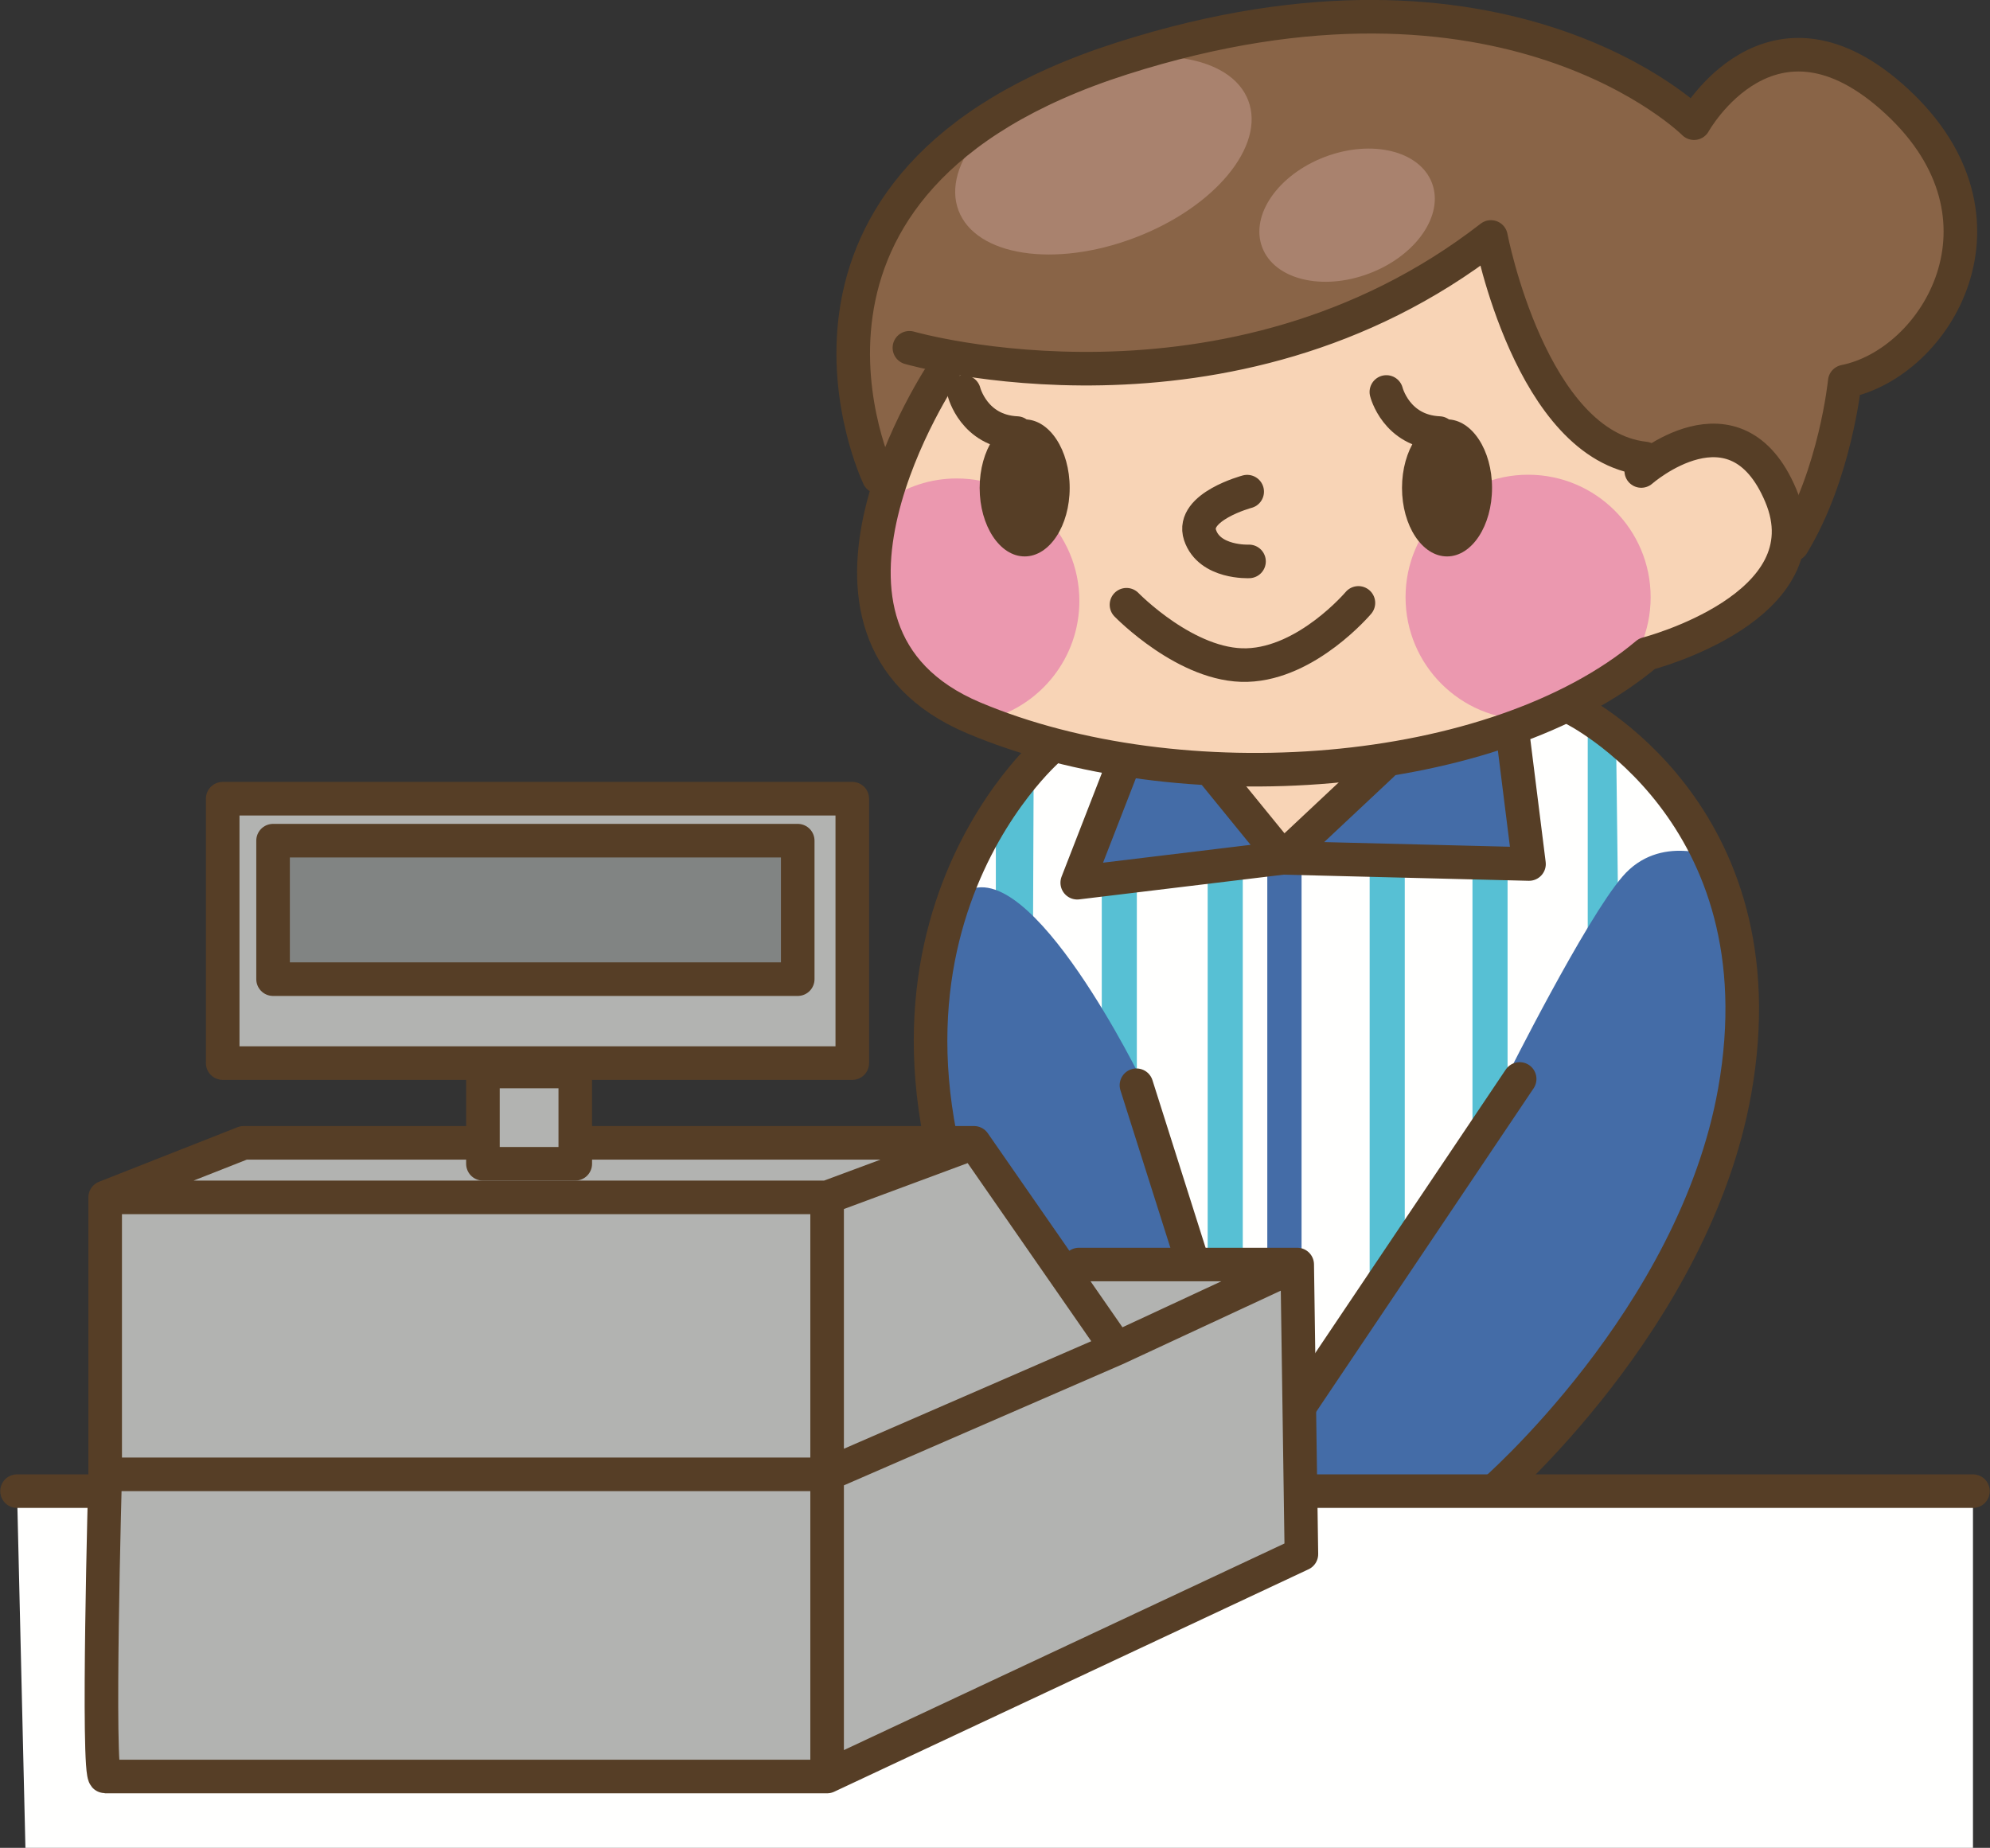
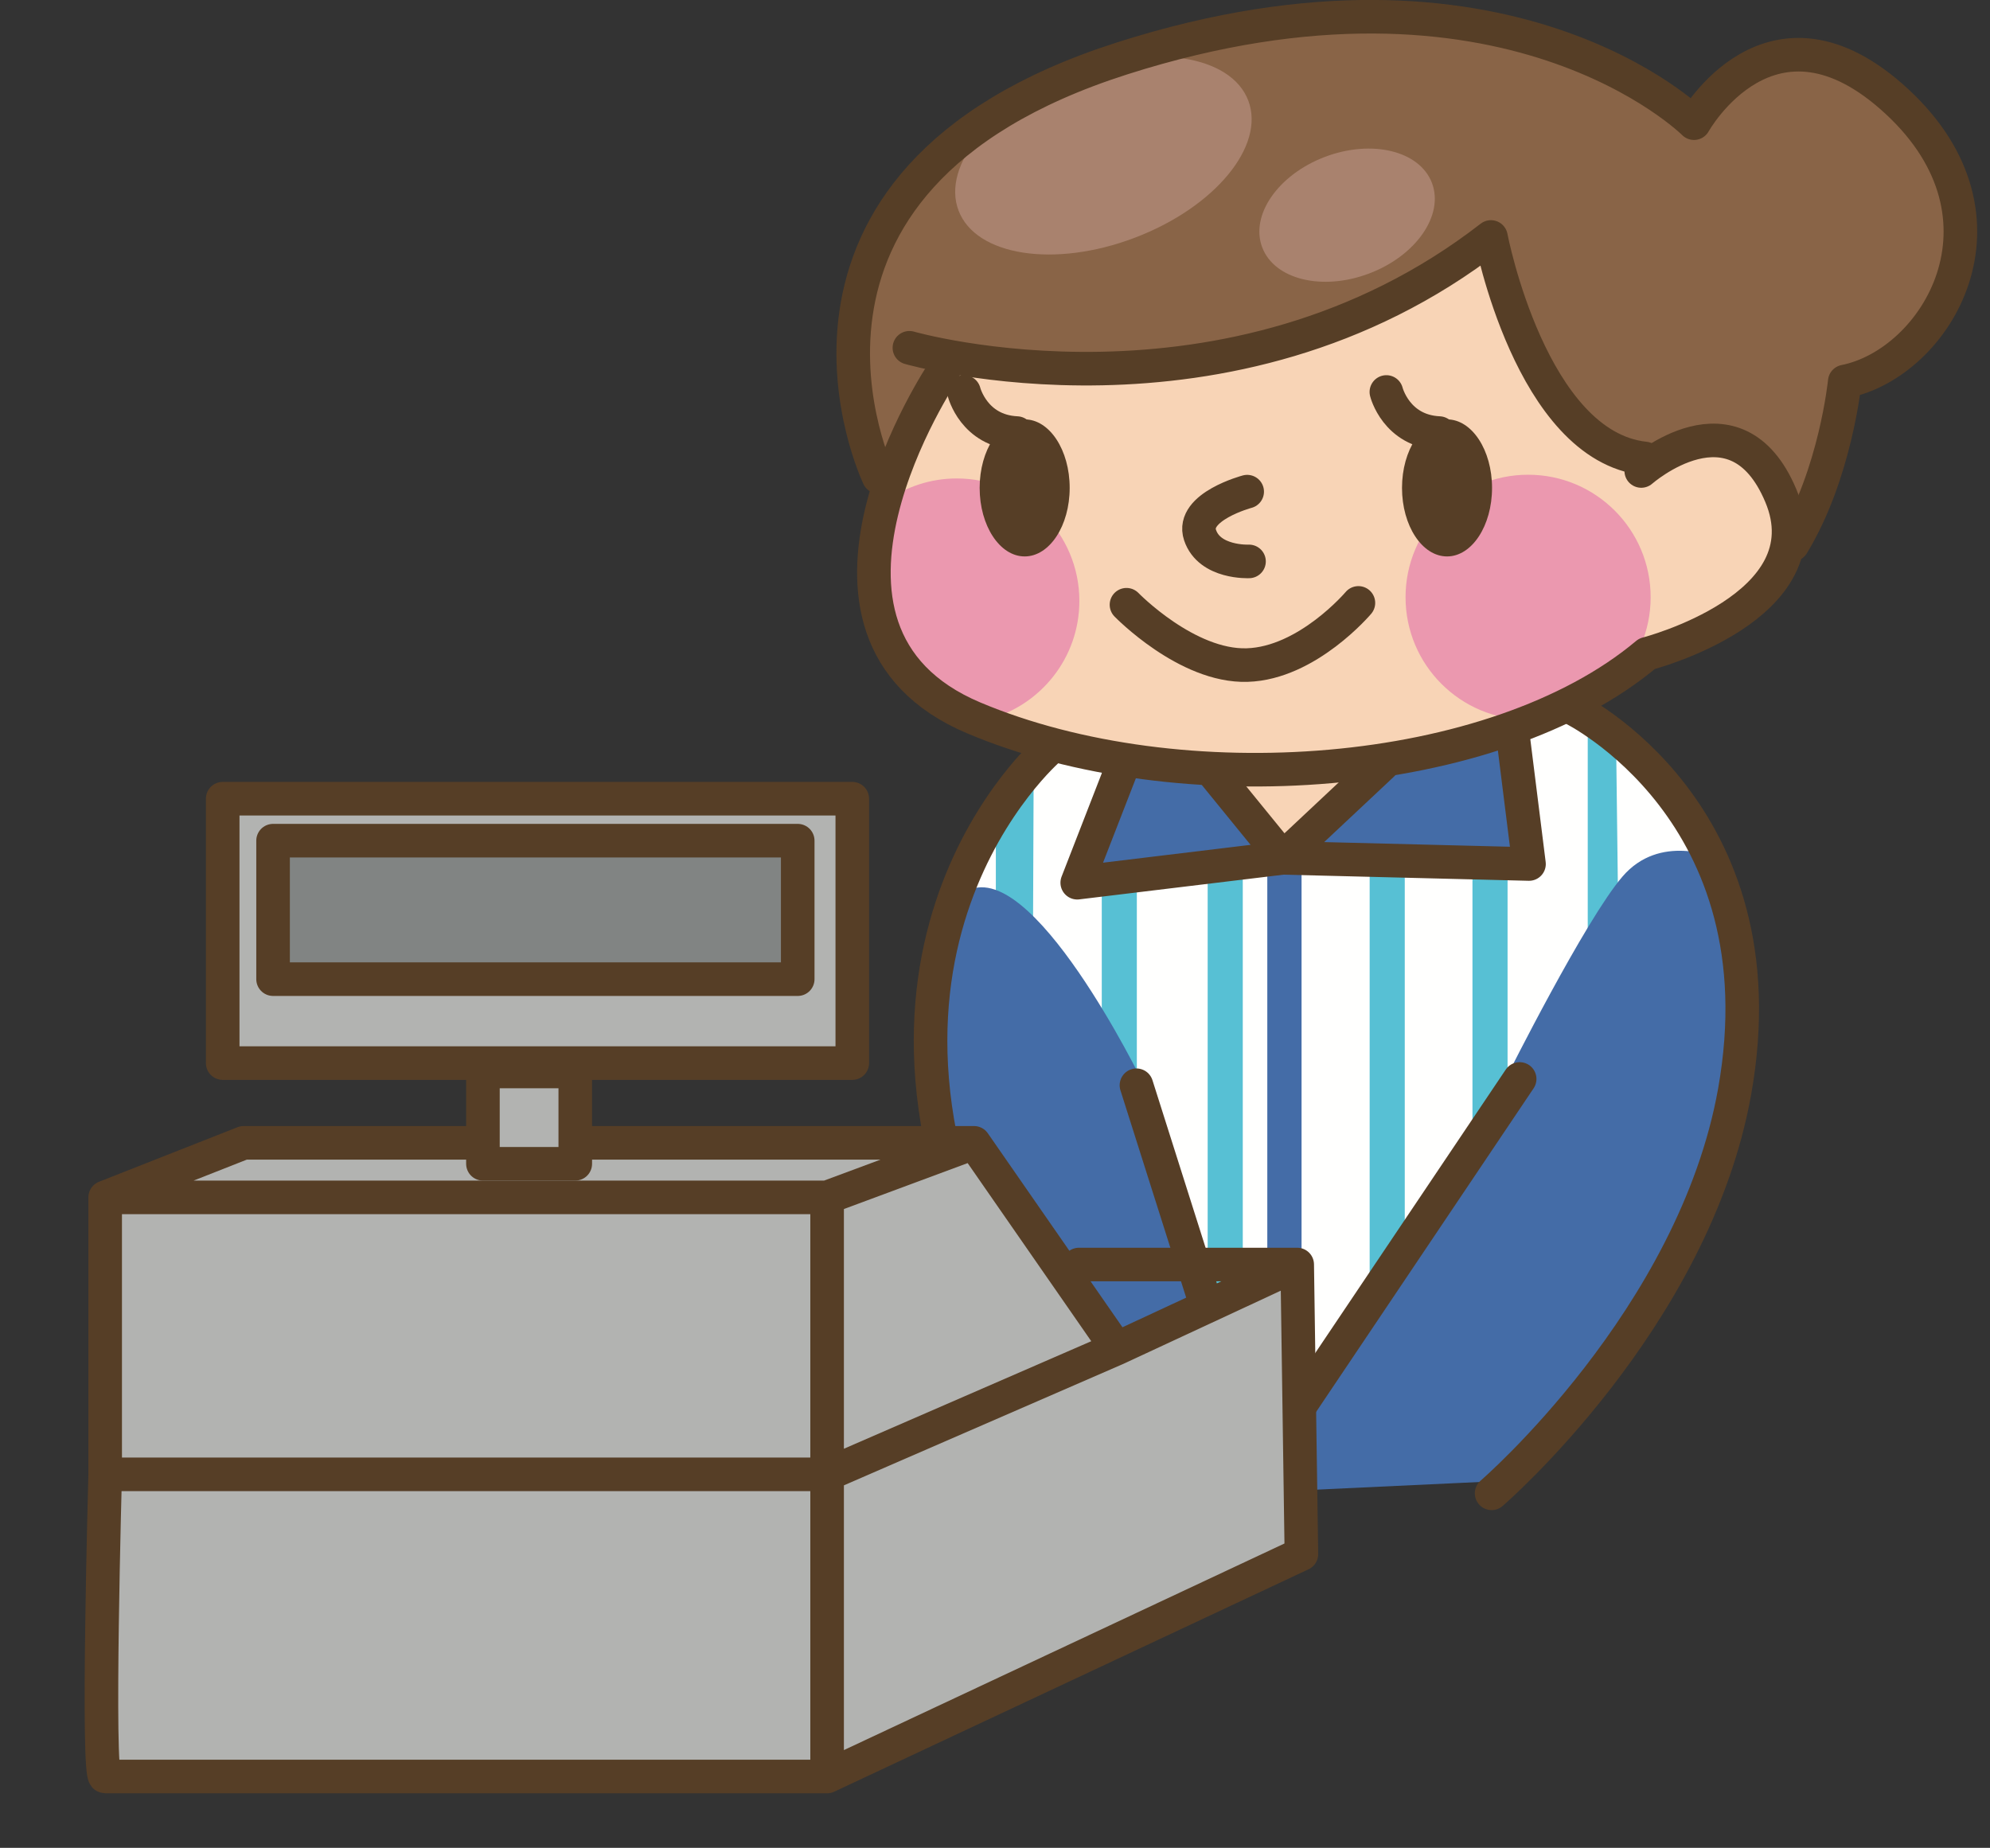
<svg xmlns="http://www.w3.org/2000/svg" version="1.1" x="0" y="0" width="800.067" height="743.042" viewBox="0, 0, 800.067, 743.042">
  <rect x="0" y="0" width="800.067" height="743.042" fill="#333333" stroke="none" />
  <g id="Layer_1">
    <path d="M428.151,295.854 C428.151,295.854 323.526,372.351 405.644,550.119 L617.141,588.351 C617.141,588.351 717.273,471.354 700.398,391.494 C683.523,311.622 636.273,284.601 636.273,284.601 L567.117,307.277 L508.034,346.479 L490.547,304.556 z" fill="#FFFFFE" id="path446084" />
    <path d="M485.694,304.851 L509.51,343.685 L558.363,301.107 z" fill="#F8D4B6" id="path446086" />
    <path d="M523.284,570.422 L509.51,570.422 L509.51,343.685 L523.284,343.685 z" fill="#446CA7" id="path446088" />
    <path d="M414.483,580.442 L400.371,580.442 L400.371,322.412 L415.559,314.892 z" fill="#57C0D4" id="path446090" />
    <path d="M457.059,580.442 L442.959,580.442 L442.959,304.851 L457.059,304.851 z" fill="#57C0D4" id="path446092" />
    <path d="M499.649,580.442 L485.537,580.442 L485.537,304.851 L499.649,304.851 z" fill="#57C0D4" id="path446094" />
-     <path d="M564.776,580.442 L550.664,580.442 L550.664,304.851 L564.776,304.851 z" fill="#57C0D4" id="path446096" />
+     <path d="M564.776,580.442 L550.664,580.442 L550.664,304.851 L564.776,304.851 " fill="#57C0D4" id="path446096" />
    <path d="M606.11,580.442 L591.996,580.442 L591.996,304.851 L606.11,304.851 z" fill="#57C0D4" id="path446098" />
    <path d="M652.44,519.059 L638.34,519.059 L638.34,286.079 L649.773,300.369 z" fill="#57C0D4" id="path446100" />
    <path d="M689.882,344.951 C689.882,344.951 667.344,334.931 652.316,352.47 C637.286,369.978 605.94,432.627 605.94,432.627 L505.746,592.961 L459.402,435.126 C459.402,435.126 414.293,342.419 388.001,358.713 C388.001,358.713 372.96,405.068 372.96,428.85 C372.96,452.666 444.363,602.979 444.363,602.979 L604.706,595.47 C604.706,595.47 676.098,510.273 692.382,452.666 C708.668,395.048 689.882,344.951 689.882,344.951" fill="#446CA7" id="path446102" />
    <path d="M450.626,311.127 L434.343,353.705 L509.51,343.685 L619.736,348.695 L608.46,289.823 L558.363,301.107 L518.274,337.442 L485.694,304.851 z" fill="#446CA7" id="path446104" />
    <path d="M421.814,301.107 C421.814,301.107 325.371,383.763 406.784,534.087 M456.902,436.392 L505.746,590.46 L610.971,433.86 M632.265,284.813 C632.265,284.813 717.452,326.367 697.403,438.902 C681.108,530.343 599.696,600.48 599.696,600.48 M608.46,297.332 L614.726,347.429 L515.753,344.951 L433.098,354.95 L450.626,309.861 M488.205,311.127 L515.753,344.951 L555.843,307.35" fill-opacity="0" stroke="#563E26" stroke-width="13.5" stroke-linecap="round" stroke-linejoin="round" id="path446106" />
    <path d="M381.914,143.273 C381.914,143.273 337.691,212.585 352.436,248.003 C367.181,283.355 412.89,301.076 436.484,302.531 C460.077,304.026 513.159,308.436 513.159,308.436 L591.311,296.646 L665.045,261.261 C665.045,261.261 710.754,240.588 716.661,224.397 C722.558,208.155 712.232,180.135 695.999,178.677 C679.79,177.203 665.045,187.517 665.045,187.517 C665.045,187.517 632.592,175.724 623.753,158.037 C614.906,140.342 604.59,97.572 604.59,97.572 C604.59,97.572 496.949,171.294 381.914,143.273" fill="#F8D4B6" id="path446108" />
    <path d="M743.934,155.085 L722.558,222.923 C722.558,222.923 714.446,176.463 698.952,174.987 C683.481,173.511 665.045,187.518 665.045,187.518 C665.045,187.518 641.451,176.463 632.592,167.604 C623.753,158.777 596.48,96.836 596.48,96.836 C596.48,96.836 531.606,142.556 474.821,144.771 C418.059,146.966 381.914,143.274 381.914,143.274 L353.174,199.298 C353.174,199.298 340.623,141.818 342.099,124.869 C343.598,107.889 385.617,43.731 432.063,27.542 C478.503,11.3 557.393,6.87 598.685,9.824 C639.975,12.809 682.004,46.716 682.004,46.716 C682.004,46.716 703.371,14.991 729.201,17.945 C754.989,20.898 799.233,76.196 792.588,97.574 C785.964,118.964 753.522,154.347 743.934,155.085" fill="#896447" id="path446110" />
    <path d="M456.164,95.622 C424.007,107.837 392.303,102.932 385.374,84.654 C378.434,66.387 398.883,41.675 431.052,29.472 C463.242,17.259 494.913,22.163 501.864,40.442 C508.805,58.709 488.343,83.441 456.164,95.622" fill="#A9826E" id="path446112" />
    <path d="M550.485,109.965 C531.648,117.117 512.378,112.424 507.464,99.471 C502.55,86.531 513.855,70.236 532.682,63.084 C551.54,55.944 570.798,60.638 575.712,73.578 C580.617,86.531 569.321,102.825 550.485,109.965" fill="#A9826E" id="path446114" />
    <path d="M663.632,240.147 C663.632,267.378 641.577,289.421 614.378,289.421 C587.156,289.421 565.092,267.378 565.092,240.147 C565.092,212.957 587.156,190.893 614.378,190.893 C641.577,190.893 663.632,212.957 663.632,240.147" fill="#EB98AF" id="path446116" />
    <path d="M384.656,192.393 C374.099,192.393 364.313,195.735 356.297,201.41 C350.042,218.391 344.514,242.121 355.875,255.305 C371.841,273.836 381.429,282.114 397.196,289.266 C418.332,283.728 433.952,264.533 433.952,241.647 C433.952,214.457 411.878,192.393 384.656,192.393" fill="#EB98AF" id="path446118" />
    <path d="M379.362,149.18 C379.362,149.18 308.877,253.805 391.5,288.683 C474.135,323.54 600.731,314.45 662.133,262.896 C662.133,262.896 734.886,244.175 715.934,199.224 C697.74,156.035 659.856,189.384 659.856,189.384" fill-opacity="0" stroke="#563E26" stroke-width="13.5" stroke-linecap="round" stroke-linejoin="round" id="path446120" />
    <path d="M430.059,196.187 C430.059,211.406 421.971,223.746 411.962,223.746 C401.964,223.746 393.864,211.406 393.864,196.187 C393.864,180.978 401.964,168.639 411.962,168.639 C421.971,168.639 430.059,180.978 430.059,196.187" fill="#563E26" id="path446122" />
    <path d="M387.578,157.617 C387.578,157.617 391.5,173.352 408.819,174.144" fill-opacity="0" stroke="#563E26" stroke-width="13.5" stroke-linecap="round" stroke-linejoin="round" id="path446124" />
    <path d="M599.865,196.187 C599.865,211.406 591.776,223.746 581.777,223.746 C571.769,223.746 563.669,211.406 563.669,196.187 C563.669,180.978 571.769,168.639 581.777,168.639 C591.776,168.639 599.865,180.978 599.865,196.187" fill="#563E26" id="path446126" />
    <path d="M353.258,191.789 C353.258,191.789 296.358,72.999 450.975,23.534 C605.603,-25.93 681.065,49.532 681.065,49.532 C681.065,49.532 711.978,-6.156 762.698,40.863 C813.429,87.87 778.782,145.983 741.668,153.419 C741.668,153.419 737.966,190.544 720.648,219 M365.619,139.845 C365.619,139.845 494.249,176.939 599.423,95.285 C599.423,95.285 615.497,179.417 661.28,184.353 M452.894,243.173 C452.894,243.173 477.164,268.202 501.422,267.431 C525.668,266.693 546.14,242.435 546.14,242.435 M501.422,197.696 C501.422,197.696 478.682,203.76 482.468,215.15 C486.254,226.509 502.16,225.75 502.16,225.75 M557.382,157.617 C557.382,157.617 561.296,173.352 578.613,174.144" fill-opacity="0" stroke="#563E26" stroke-width="13.5" stroke-linecap="round" stroke-linejoin="round" id="path446128" />
-     <path d="M6.846,599.604 L793.221,599.604 L793.221,743.042 L10.221,743.042 z" fill="#FFFFFE" id="path446130" />
-     <path d="M6.846,599.604 L793.221,599.604" fill-opacity="0" stroke="#563E26" stroke-width="13.5" stroke-linecap="round" stroke-linejoin="round" id="path446132" />
    <path d="M332.534,592.854 L42.284,592.854 L42.284,481.479 L332.534,481.479 z" fill="#B2B3B1" id="path446134" />
    <path d="M42.284,592.854 C42.284,592.854 38.909,714.354 42.284,714.354 L332.534,714.354 L332.534,592.854 L448.971,542.229 L391.596,459.542 L332.534,481.479" fill="#B2B3B1" id="path446136" />
    <path d="M332.534,714.354 L523.221,624.917 L521.534,508.479 L448.971,542.229 L332.534,592.854 z" fill="#B2B3B1" id="path446138" />
    <path d="M342.659,427.479 L89.534,427.479 L89.534,321.167 L342.659,321.167 z" fill="#B2B3B1" id="path446140" />
    <path d="M320.721,393.729 L109.784,393.729 L109.784,338.042 L320.721,338.042 z" fill="#818483" id="path446142" />
    <path d="M391.596,459.542 L340.971,486.542 L42.284,481.479 L97.971,459.542 z" fill="#B2B3B1" id="path446144" />
-     <path d="M422.531,552.354 L521.534,508.479 L433.784,508.479" fill="#B2B3B1" id="path446146" />
    <path d="M320.721,393.729 L109.784,393.729 L109.784,338.042 L320.721,338.042 z M342.659,427.479 L89.534,427.479 L89.534,321.167 L342.659,321.167 z M448.971,542.229 L521.534,508.479 L523.221,624.917 L332.534,714.354 M42.284,592.854 C42.284,592.854 38.909,714.354 42.284,714.354 L332.534,714.354 L332.534,592.854 L448.971,542.229 L391.596,459.542 L332.534,481.479 M391.596,459.542 L97.971,459.542 L42.284,481.479 M332.534,592.854 L42.284,592.854 L42.284,481.479 L332.534,481.479 z M520.406,508.479 L521.534,508.479 L433.784,508.479" fill-opacity="0" stroke="#563E26" stroke-width="13.5" stroke-linecap="round" stroke-linejoin="round" id="path446148" />
    <path d="M231.284,467.979 L194.159,467.979 L194.159,430.854 L231.284,430.854 z" fill="#B2B3B1" id="path446150" />
    <path d="M231.284,467.979 L194.159,467.979 L194.159,430.854 L231.284,430.854 z" fill-opacity="0" stroke="#563E26" stroke-width="13.5" stroke-linecap="round" stroke-linejoin="round" id="path446152" />
  </g>
</svg>